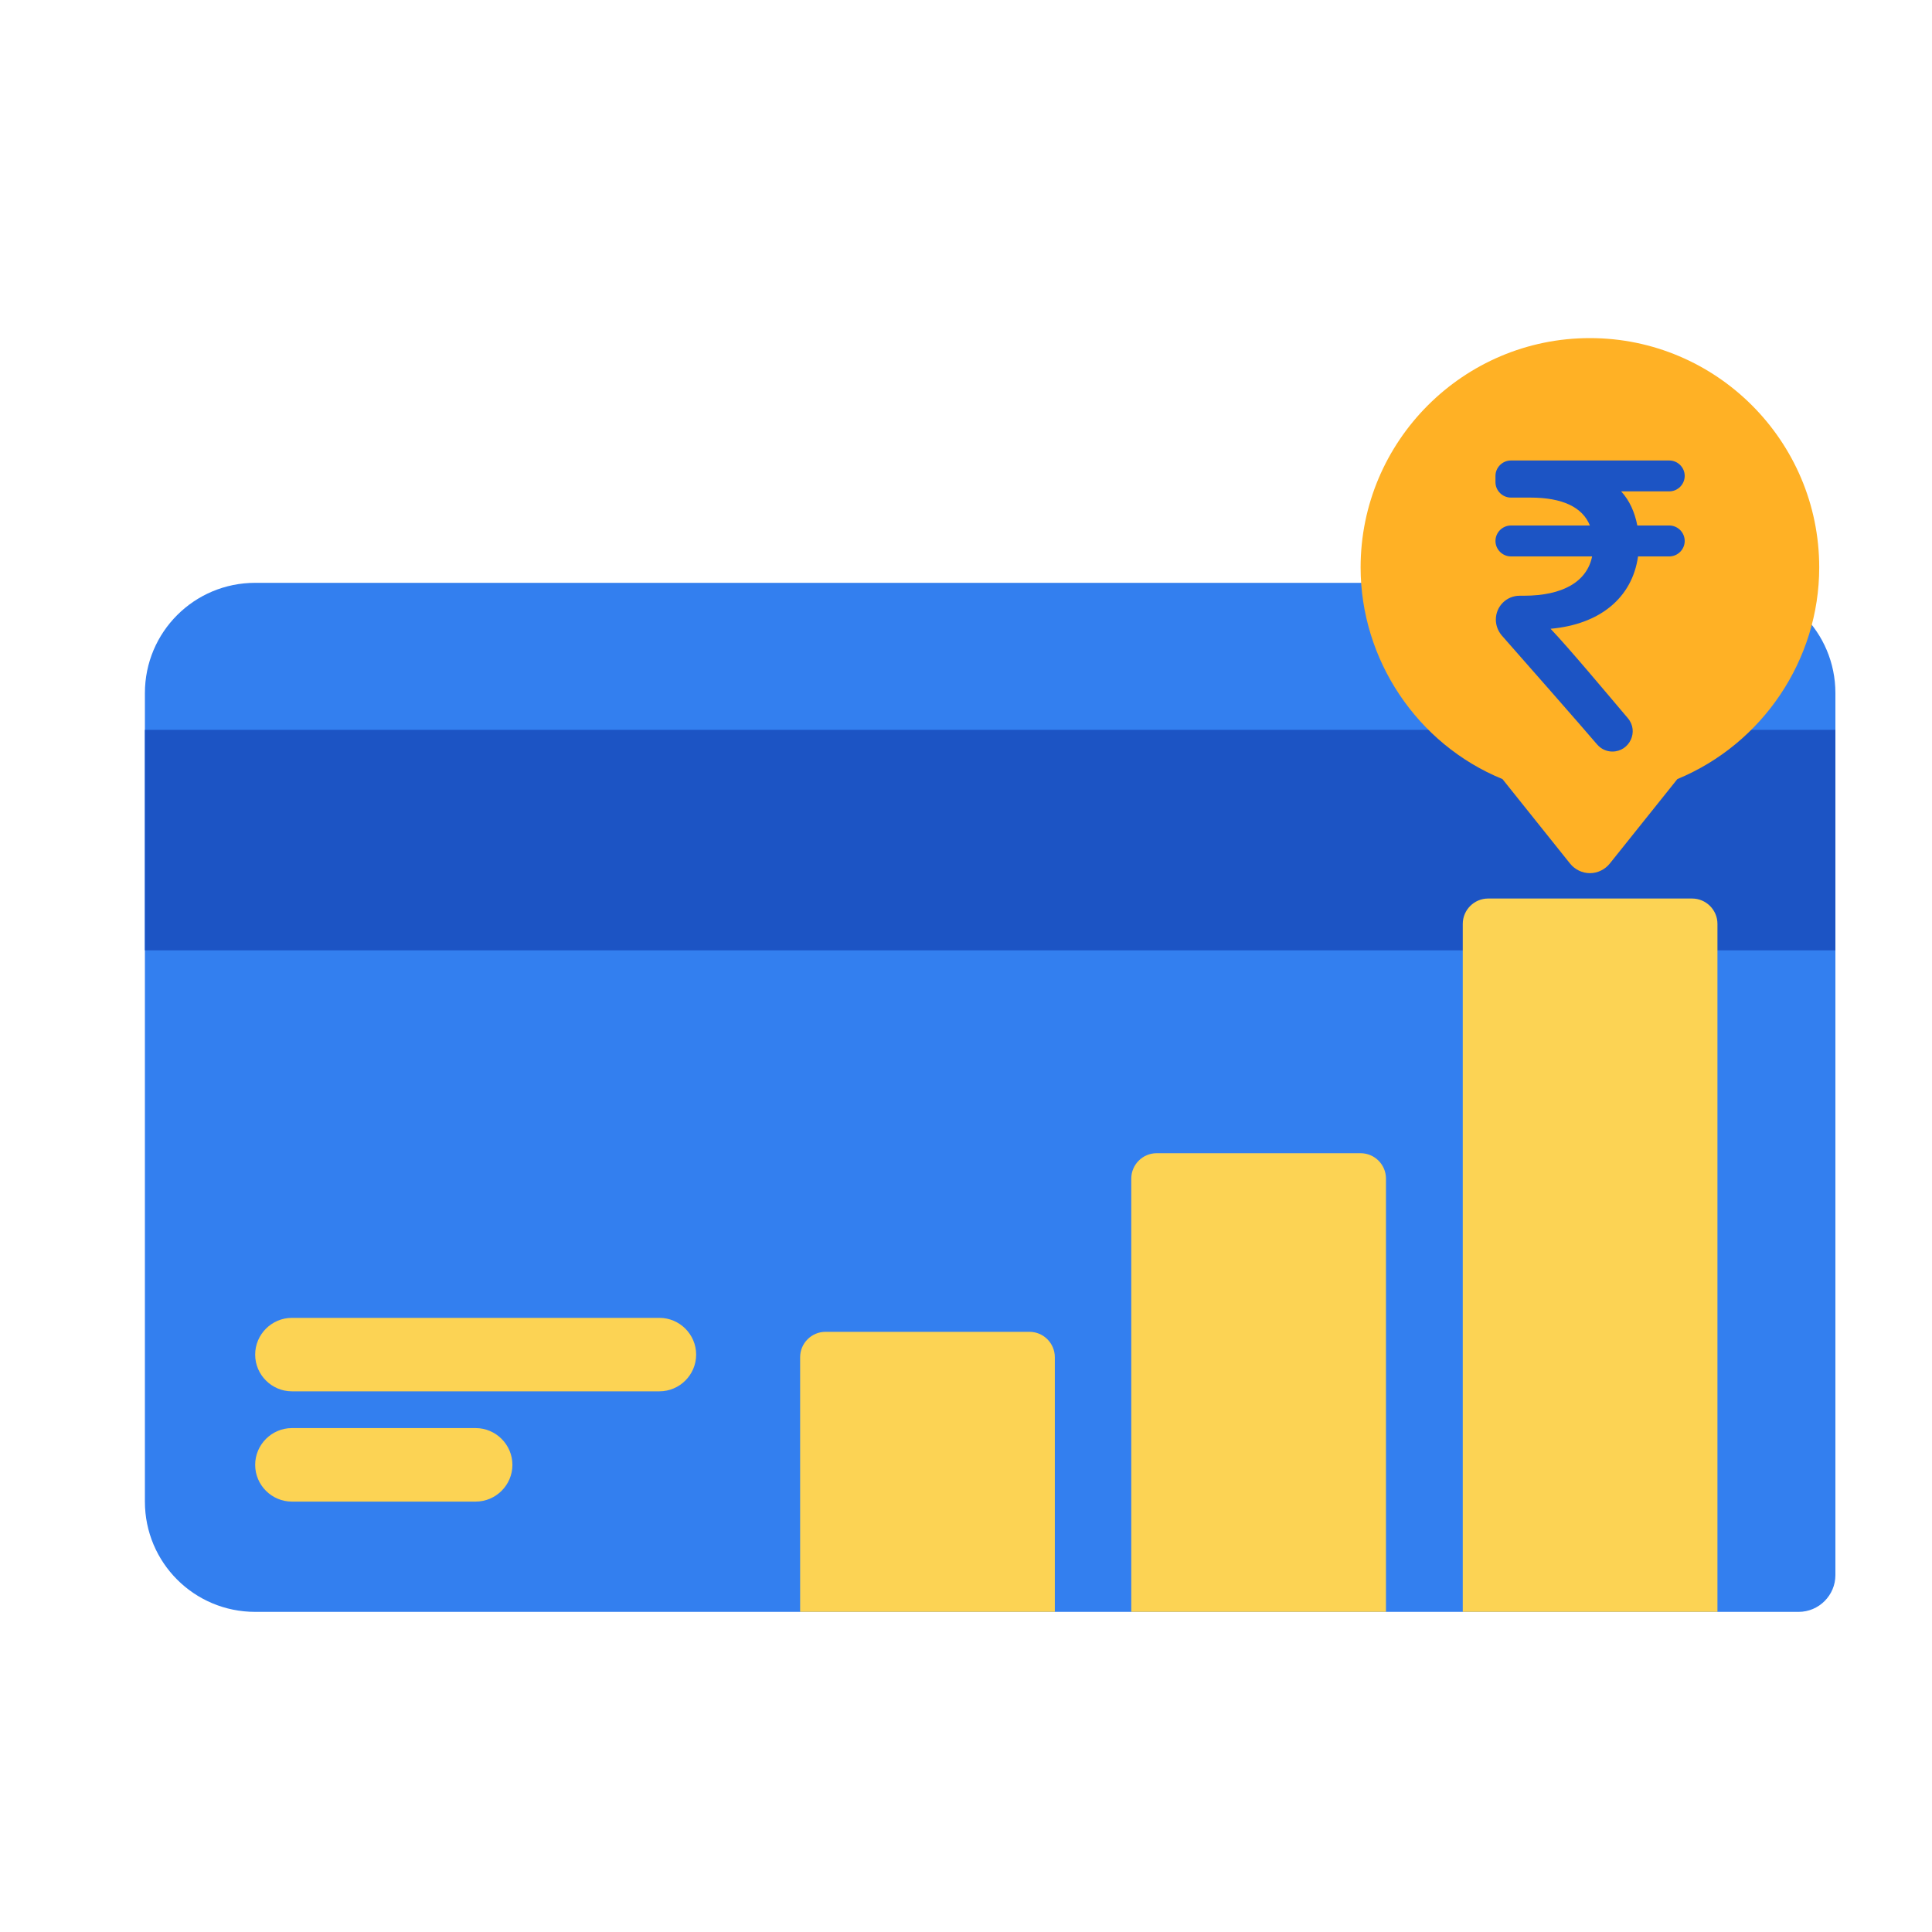
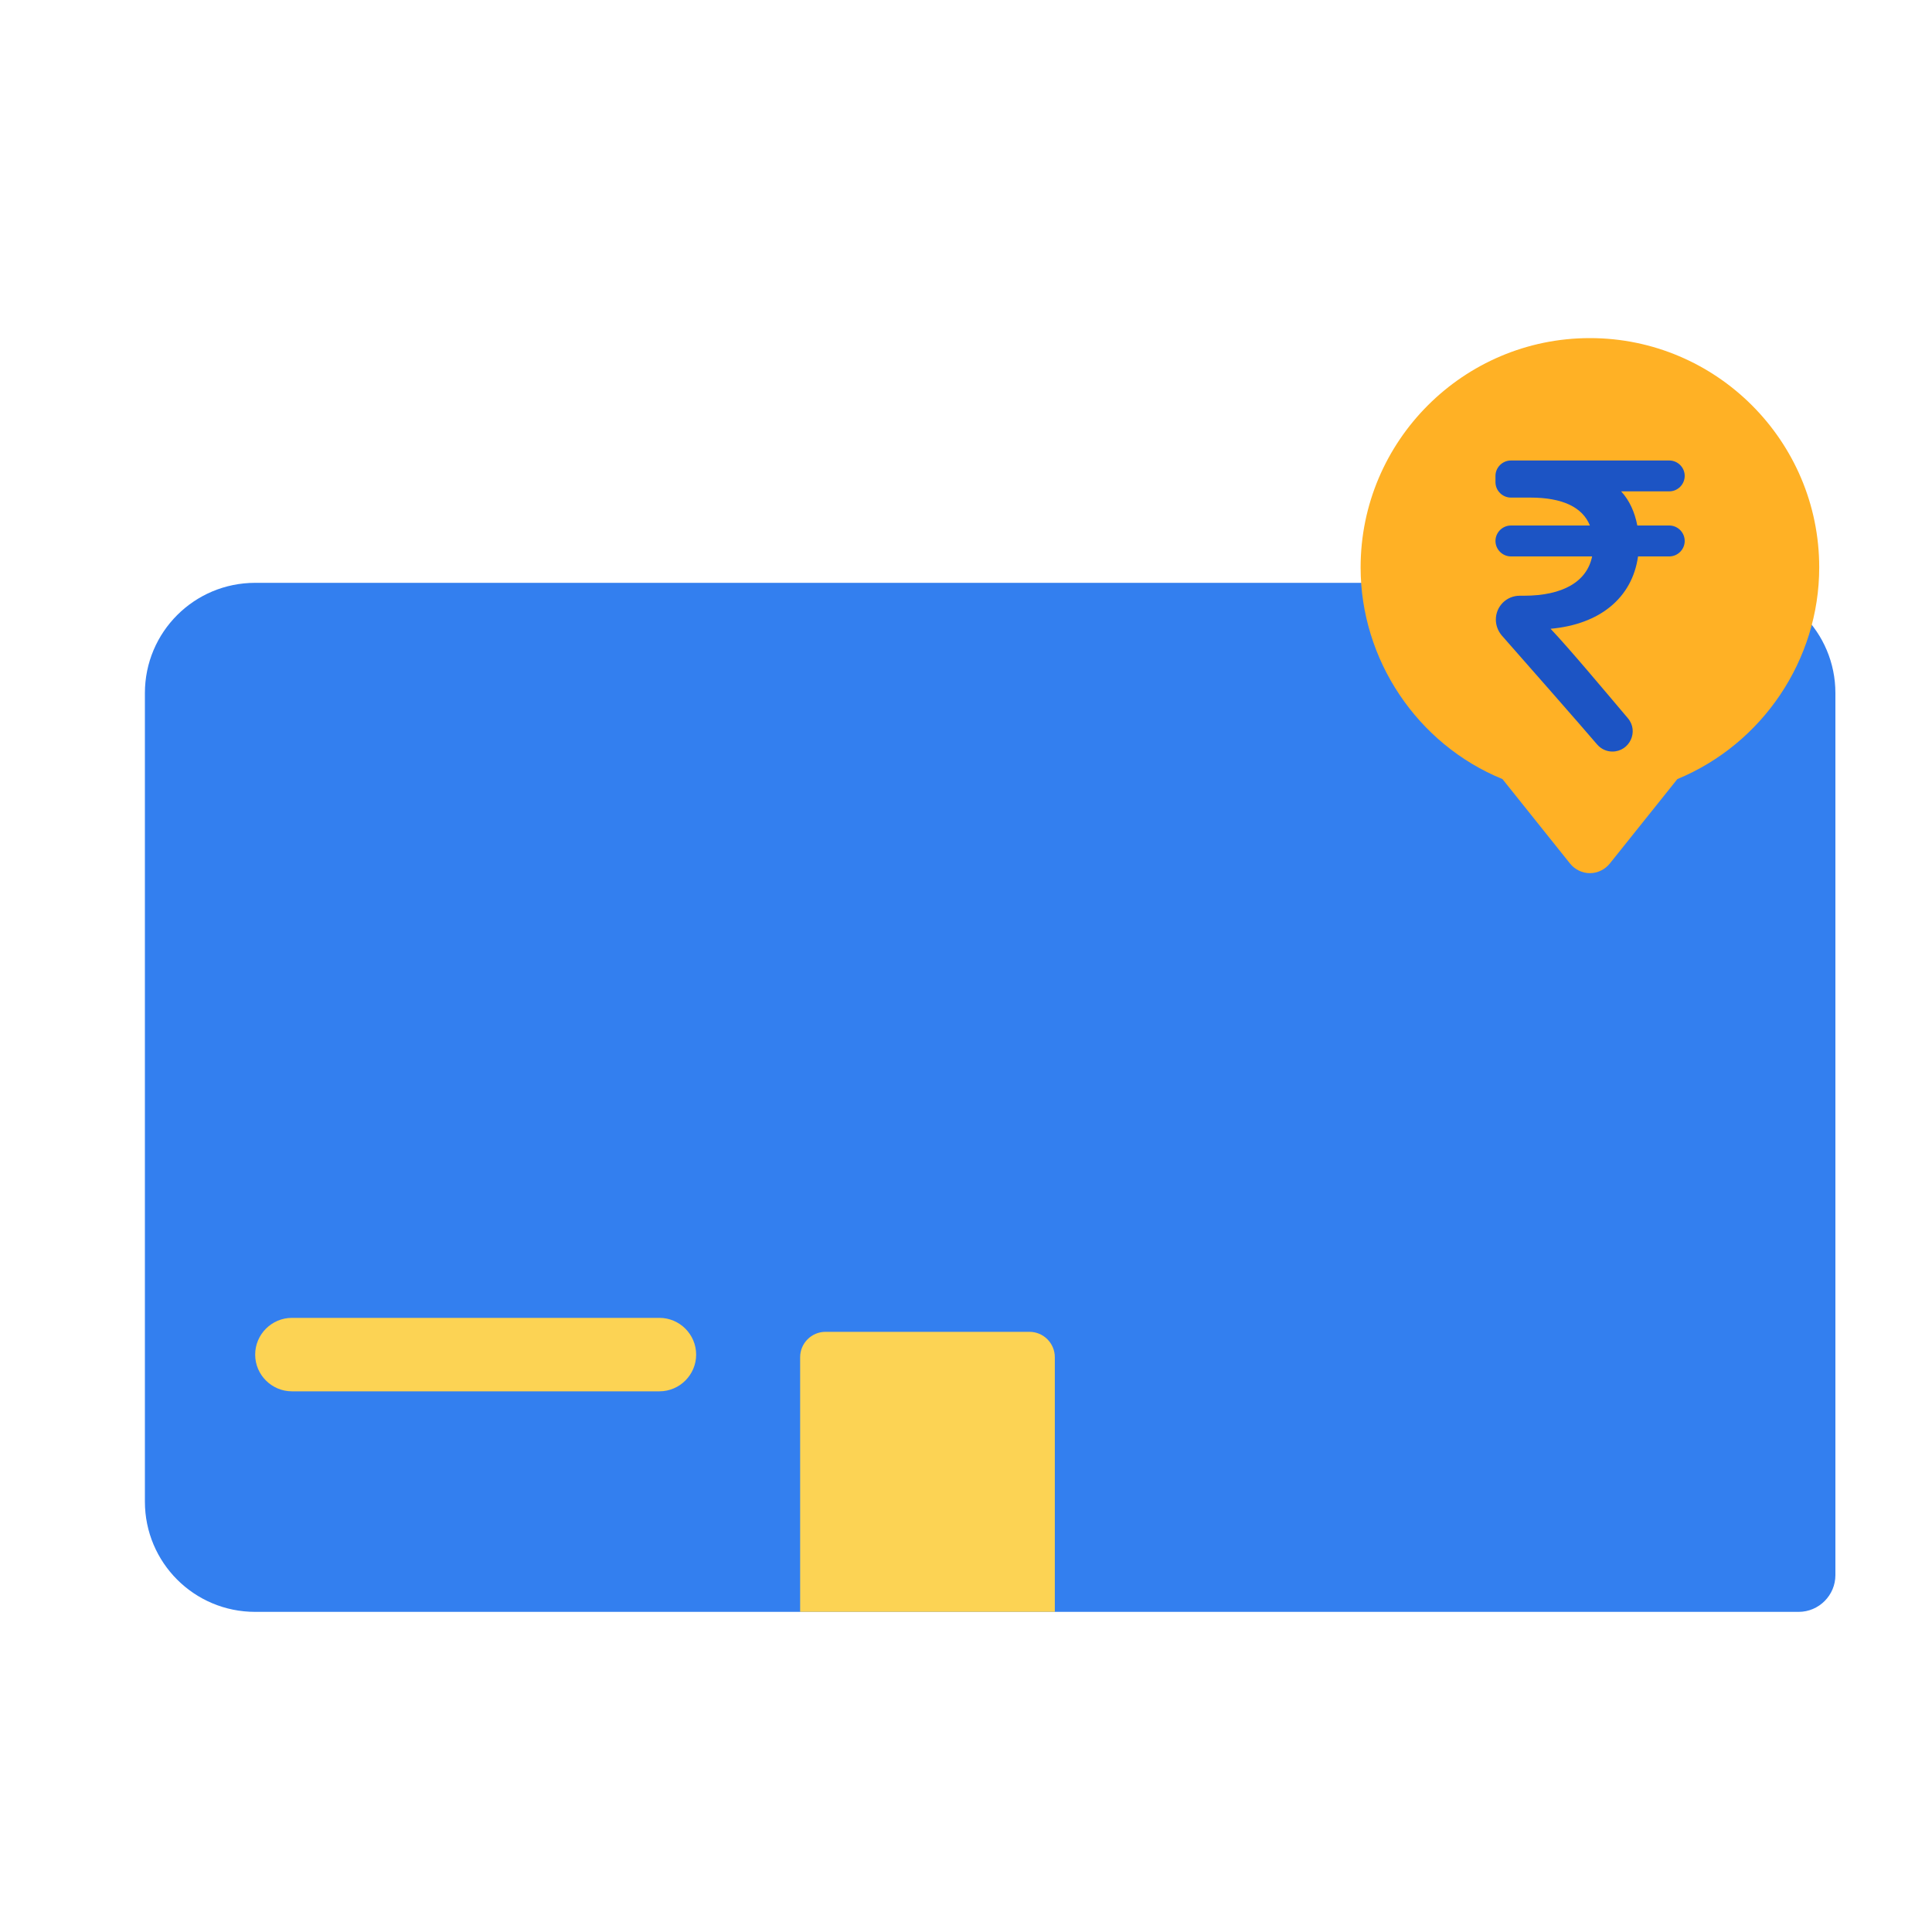
<svg xmlns="http://www.w3.org/2000/svg" width="40" height="40" viewBox="0 0 40 40" fill="none">
  <path d="M35.717 12.067H5.283C4.02 12.067 3 13.087 3 14.35V31.089C3 32.352 4.02 33.372 5.283 33.372H37.239C37.658 33.372 38 33.029 38 32.611V14.35C38 13.087 36.98 12.067 35.717 12.067Z" fill="#337FEF" />
  <path d="M13.652 28.806H6.044C5.625 28.806 5.283 28.464 5.283 28.046C5.283 27.627 5.625 27.285 6.044 27.285H13.652C14.071 27.285 14.413 27.627 14.413 28.046C14.413 28.464 14.071 28.806 13.652 28.806Z" fill="#FCD354" />
-   <path d="M9.848 31.089H6.044C5.625 31.089 5.283 30.747 5.283 30.328C5.283 29.91 5.625 29.567 6.044 29.567H9.848C10.266 29.567 10.609 29.91 10.609 30.328C10.609 30.747 10.266 31.089 9.848 31.089Z" fill="#FCD354" />
-   <path d="M38 15.111H3V19.676H38V15.111Z" fill="#1C54C4" />
-   <path d="M35.033 18.603H30.81C30.521 18.603 30.285 18.839 30.285 19.128V33.372H35.558V19.128C35.558 18.839 35.322 18.603 35.033 18.603Z" fill="#FCD354" />
-   <path d="M28.17 23.876H23.947C23.658 23.876 23.422 24.112 23.422 24.401V33.372H28.695V24.401C28.695 24.112 28.459 23.876 28.17 23.876Z" fill="#FCD354" />
  <path d="M21.314 27.574H17.091C16.802 27.574 16.566 27.81 16.566 28.099V33.372H21.839V28.099C21.839 27.81 21.603 27.574 21.314 27.574Z" fill="#FCD354" />
  <path d="M32.917 7C30.3 7 28.17 9.13 28.17 11.748C28.17 13.658 29.341 15.408 31.107 16.13L32.507 17.88C32.605 18.002 32.758 18.078 32.917 18.078C33.077 18.078 33.23 18.002 33.328 17.88L34.728 16.13C36.494 15.4 37.665 13.658 37.665 11.748C37.665 9.13 35.535 7 32.917 7Z" fill="#FFB125" />
  <path d="M34.561 9.534H31.282C31.107 9.534 30.962 9.678 30.962 9.853V9.983C30.962 10.158 31.107 10.302 31.282 10.302H31.685C32.347 10.302 32.765 10.5 32.917 10.88H31.282C31.107 10.88 30.962 11.025 30.962 11.2C30.962 11.375 31.107 11.52 31.282 11.52H32.963C32.856 12.045 32.354 12.334 31.548 12.334H31.464C31.19 12.334 30.97 12.554 30.97 12.828C30.97 12.95 31.015 13.064 31.091 13.155C31.494 13.612 32.758 15.05 33.062 15.408C33.146 15.507 33.26 15.56 33.382 15.56C33.739 15.56 33.937 15.141 33.701 14.867C33.199 14.274 32.499 13.437 32.103 13.018C33.123 12.927 33.792 12.379 33.914 11.52H34.561C34.736 11.52 34.88 11.375 34.88 11.2C34.88 11.025 34.736 10.88 34.561 10.88H33.899C33.846 10.607 33.739 10.363 33.564 10.173H34.561C34.736 10.173 34.88 10.028 34.88 9.853C34.88 9.678 34.736 9.534 34.561 9.534Z" fill="#1C54C4" />
</svg>